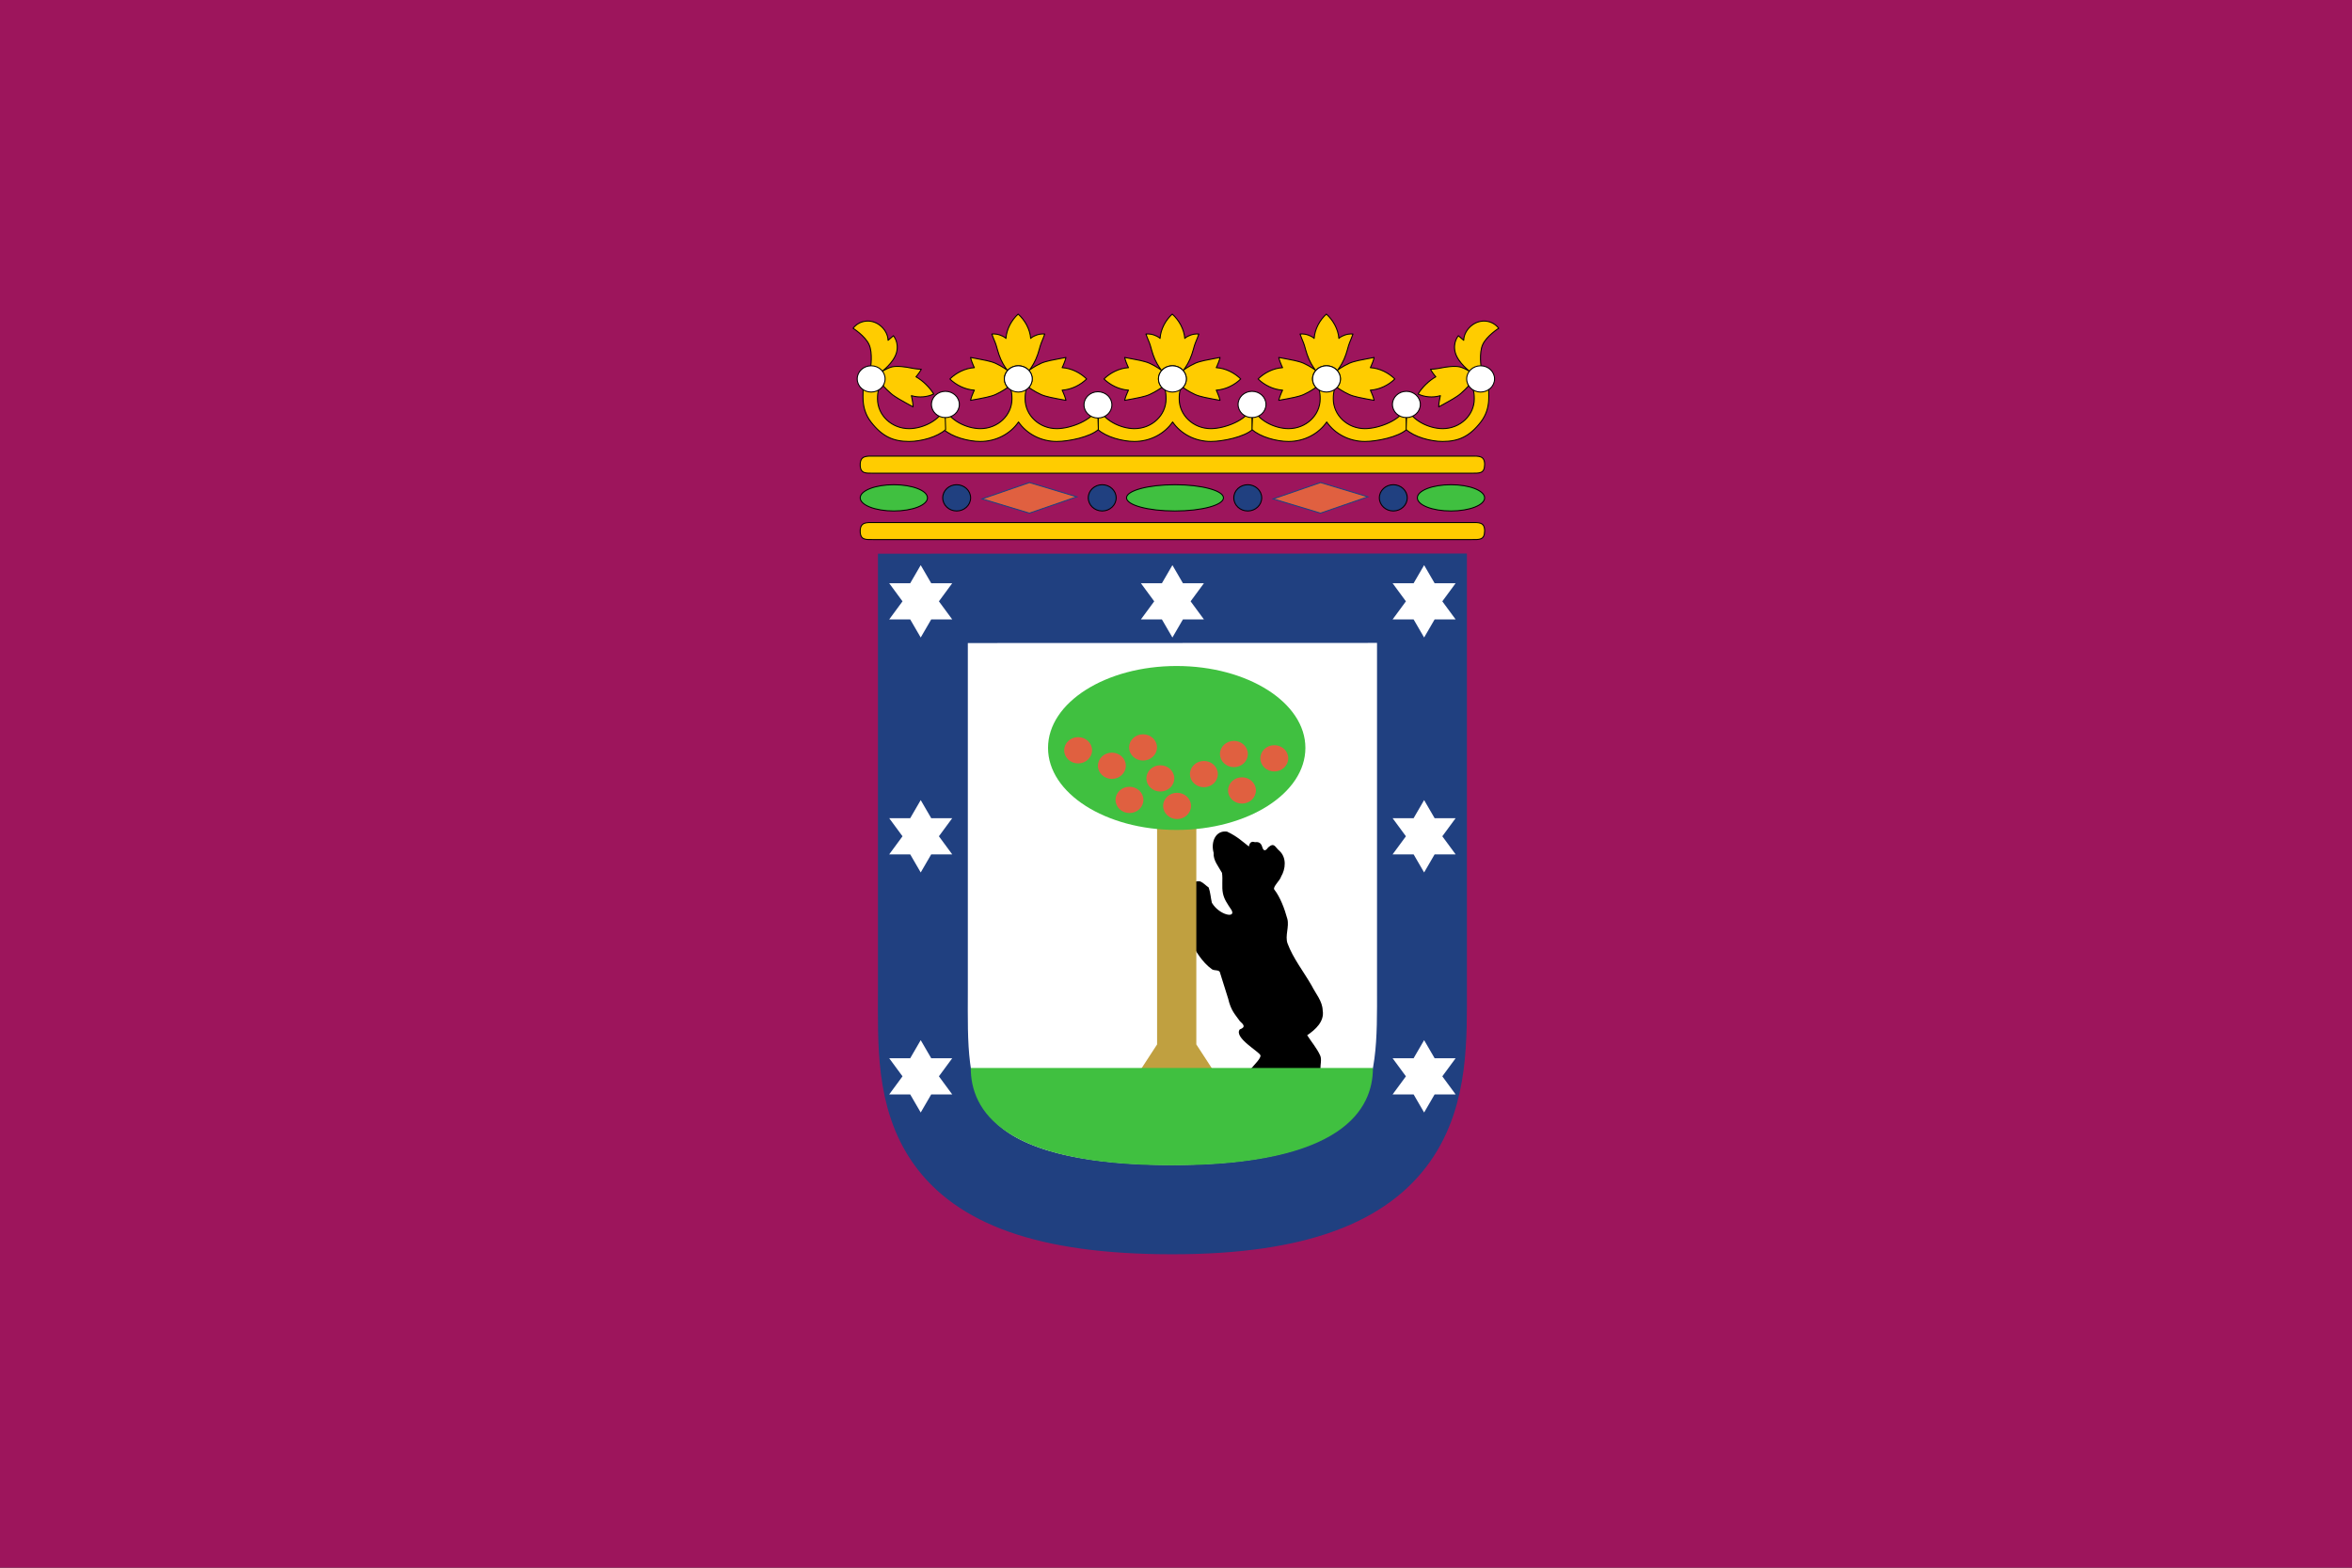
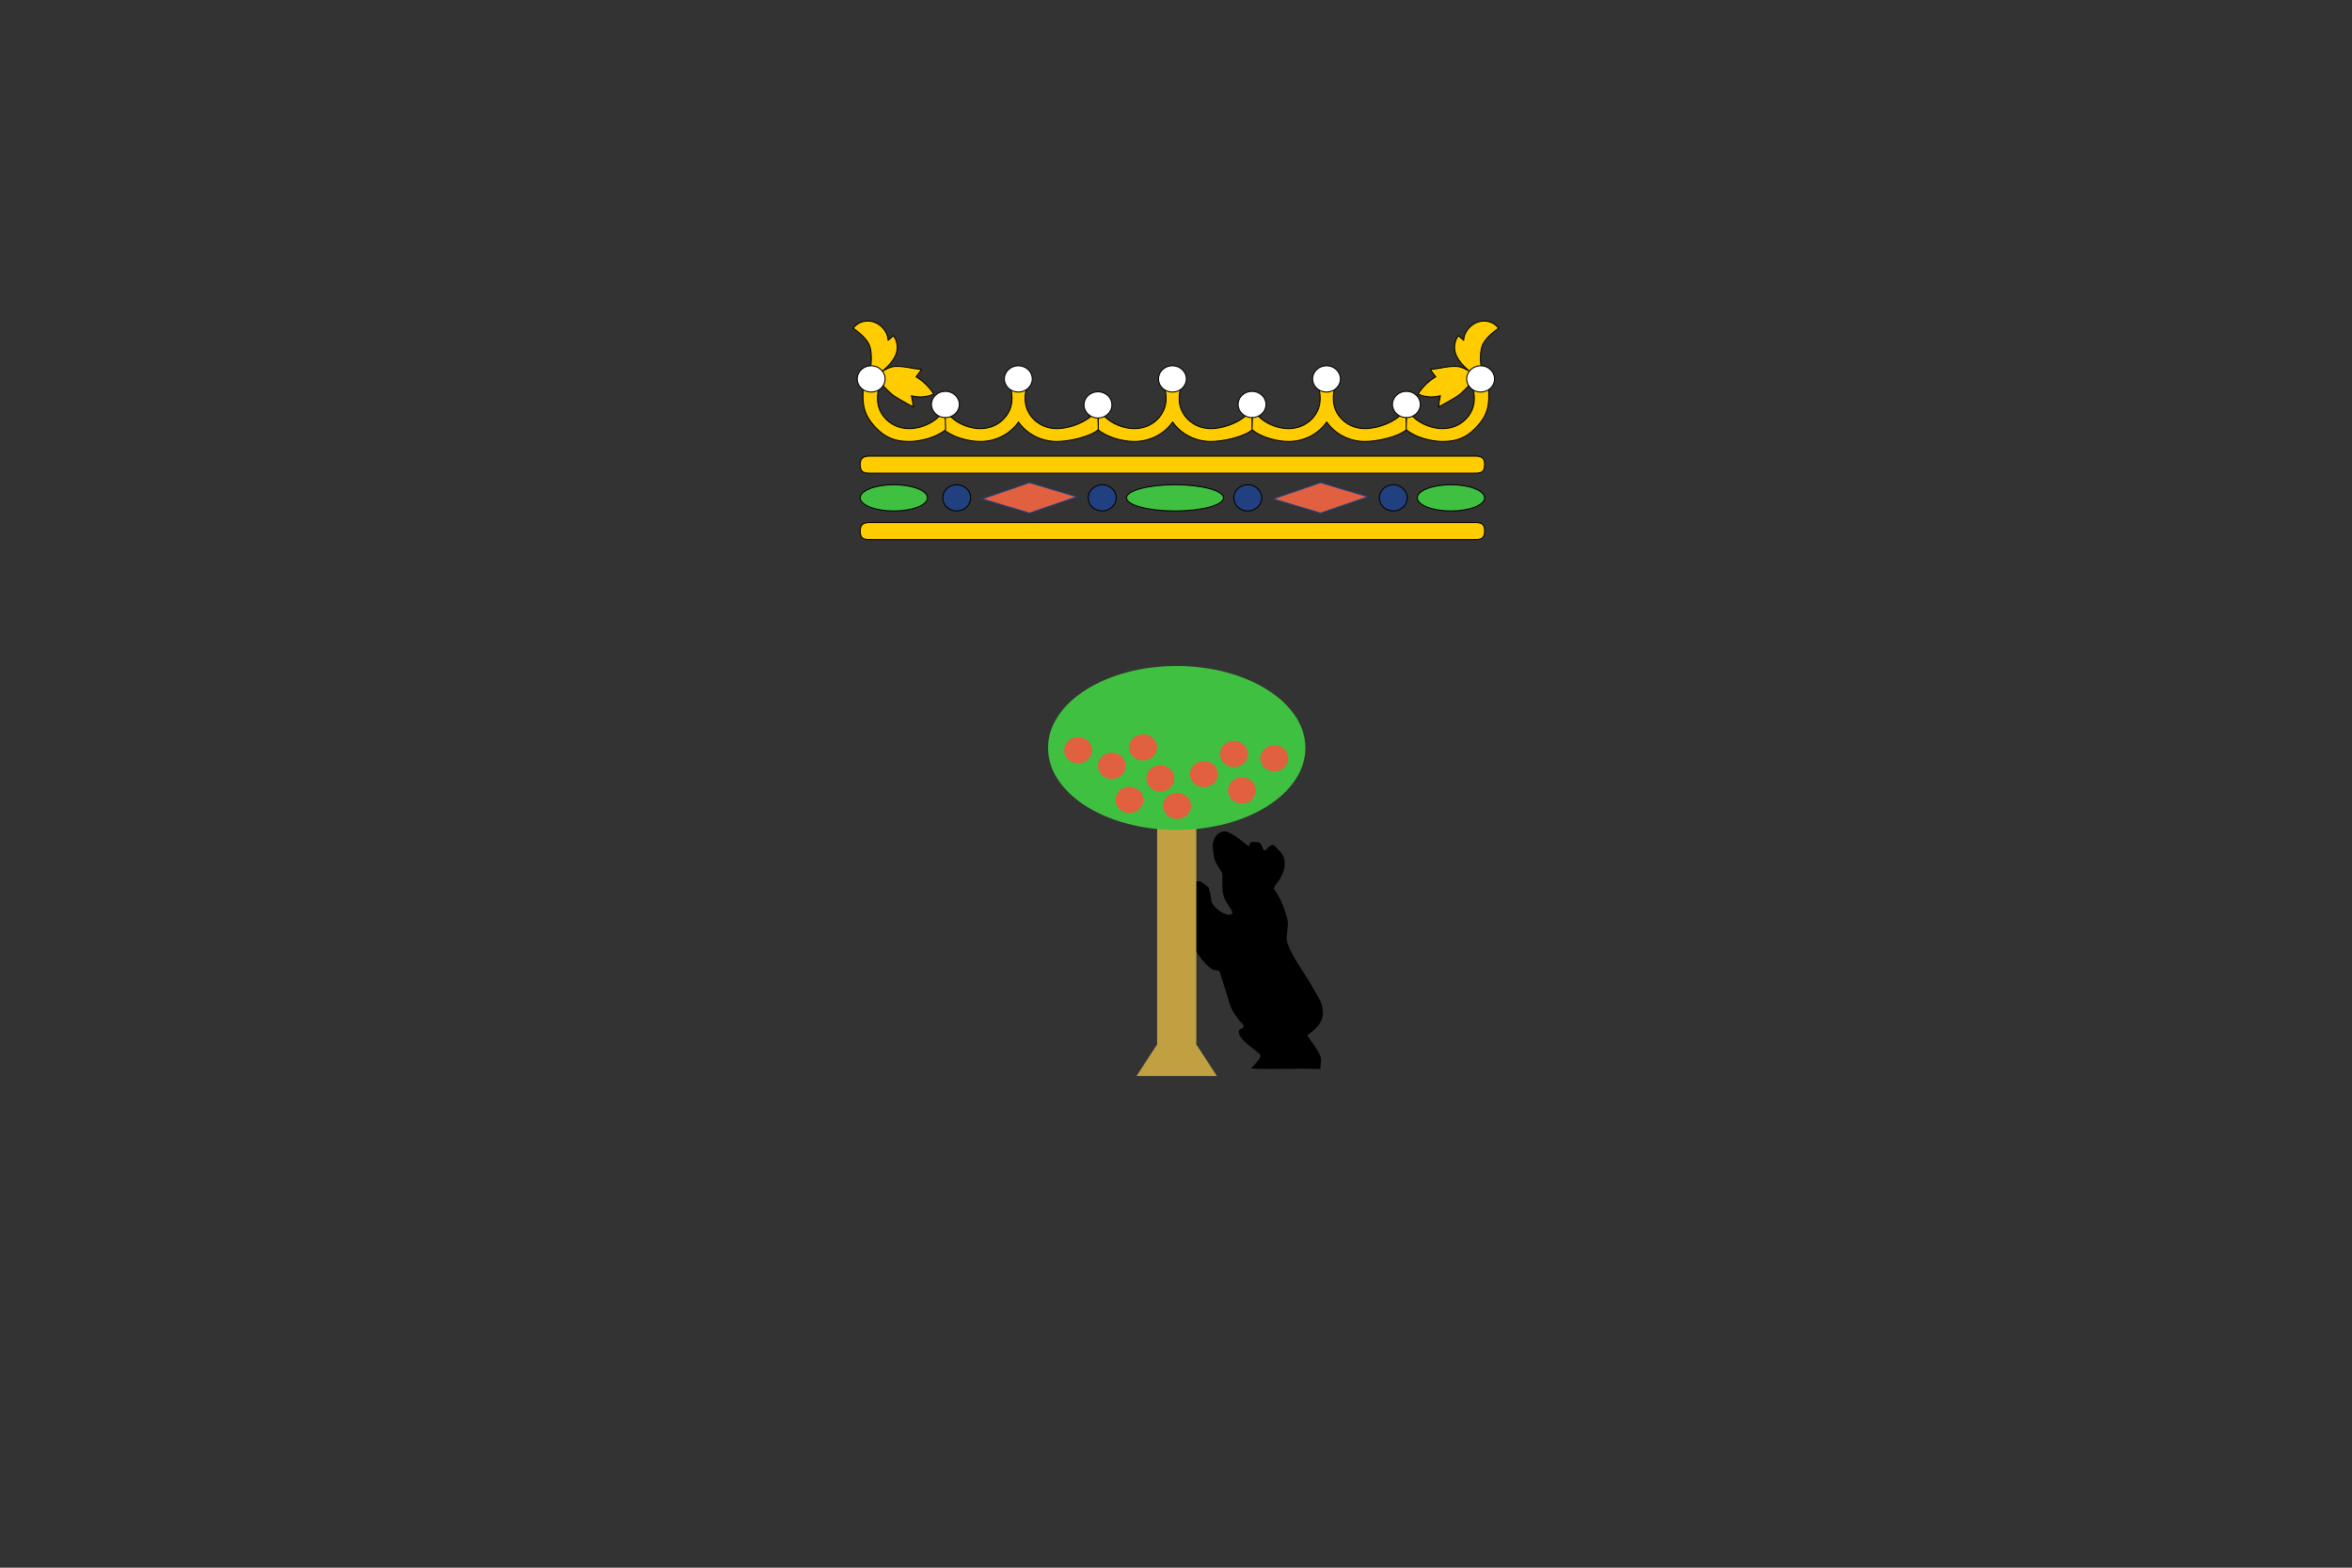
<svg xmlns="http://www.w3.org/2000/svg" xmlns:ns1="http://www.inkscape.org/namespaces/inkscape" xmlns:ns2="http://inkscape.sourceforge.net/DTD/sodipodi-0.dtd" xmlns:xlink="http://www.w3.org/1999/xlink" height="666.67" id="svg2" ns1:version="0.43" ns2:version="0.32" version="1.0" width="1000">
  <rect width="100%" height="100%" fill="#333333" stroke="none" />
  <defs id="defs4" />
  <g id="layer1" ns1:groupmode="layer" ns1:label="Layer 1">
    <g id="g13033">
-       <rect height="666.667" id="rect12156" style="fill:#9d155c;fill-opacity:1;fill-rule:evenodd;stroke:none;stroke-width:35;stroke-linejoin:miter;stroke-miterlimit:4;stroke-dasharray:none;stroke-opacity:1" width="1000" x="0" y="0.003" />
      <g id="g11983" transform="matrix(1.092,0,0,1.086,347.997,44.108)">
-         <path d="M 40.648,193.694 L 40.648,347.593 C 40.648,387.33 37.061,433.035 137.737,433.035 C 237.515,433.035 234.964,385.259 234.964,346.096 L 234.964,193.628 L 40.648,193.694 z " id="path4448" ns2:nodetypes="cczccc" style="fill:#ffffff;fill-opacity:1;fill-rule:evenodd;stroke:#204080;stroke-width:35;stroke-linecap:butt;stroke-linejoin:miter;stroke-miterlimit:4;stroke-dasharray:none;stroke-opacity:1" />
        <path d="M 195.437,378.021 C 195.359,376.251 196.02,374.229 195.324,372.677 C 194.068,369.878 191.954,367.404 190.27,364.767 C 193.473,362.585 197.05,359.361 196.314,355.056 C 196.199,351.354 193.598,348.526 192.029,345.35 C 188.897,339.842 184.75,334.611 182.632,328.824 C 181.561,325.899 183.364,322.22 182.547,319.198 C 181.472,315.217 179.767,310.67 177.465,307.708 C 176.72,306.749 179.829,304.006 180.105,302.654 C 181.877,299.684 182.361,295.216 179.433,292.522 C 177.771,291.186 177.535,289.055 175.082,291.222 C 174.081,292.665 173.272,292.818 172.757,290.99 C 172.352,289.566 171.442,288.926 169.964,289.17 C 168.47,288.654 167.826,289.449 167.581,290.86 C 165.26,289.063 162.939,286.817 159.045,285.02 C 154.671,284.445 152.659,288.983 153.841,293.292 C 153.645,296.362 155.747,298.651 157.104,301.176 C 157.497,303.766 156.938,306.603 157.464,309.183 C 157.944,311.539 159.09,313.129 160.842,315.795 C 162.586,319.096 156.002,317.696 153.166,312.893 C 152.704,310.925 152.591,308.745 151.916,306.905 C 150.835,306.177 149.884,305.071 148.726,304.563 C 146.83,303.95 143.418,305.868 143.316,307.082 C 143.182,314.18 145.048,321.278 144.914,328.375 C 147.011,331.895 149.209,336.022 153.204,338.933 C 154.135,339.611 156.222,338.942 156.375,340.409 C 157.415,343.736 158.455,347.063 159.494,350.39 C 160.634,355.293 162.23,356.585 164.081,359.268 C 165.345,360.461 166.619,361.531 164.015,362.492 C 161.646,365.746 171.703,371.226 172.074,372.629 C 172.376,373.772 169.528,376.448 168.48,377.796 C 177.316,378.245 186.601,377.571 195.437,378.021 z " id="path11106" ns2:nodetypes="cscccssscccscccccsccccccsccccscc" style="fill:#000000;fill-opacity:1;fill-rule:evenodd;stroke:none;stroke-width:1px;stroke-linecap:butt;stroke-linejoin:miter;stroke-opacity:1" />
        <path d="M 137.947,110.948 L 141.046,111.518 C 140.547,112.77 140.443,114.139 140.443,115.581 C 140.443,122.007 145.964,127.236 152.76,127.236 C 158.216,127.236 166.862,123.857 168.457,119.191 C 168.636,119.315 169.632,114.976 170.146,115.029 C 170.578,115.075 168.532,119.272 168.691,119.191 L 168.964,127.591 C 165.8,130.472 157.5,132.25 152.76,132.25 C 146.554,132.25 141.018,129.209 137.879,124.621 C 134.746,129.209 129.215,132.25 123.019,132.25 C 118.282,132.25 111.971,130.472 108.805,127.591 L 109.08,119.191 C 109.249,119.272 107.204,115.075 107.633,115.029 C 108.142,114.976 109.145,119.315 109.314,119.191 C 110.92,123.857 117.558,127.236 123.031,127.236 C 129.825,127.236 135.328,122.007 135.328,115.581 C 135.328,114.139 135.243,112.77 134.736,111.518 L 137.947,110.948" id="path3972" ns2:nodetypes="ccsscsccscsccscsscc" style="font-size:12px;fill:#ffcc00;fill-opacity:1;stroke:#000000;stroke-width:0.388;stroke-linejoin:round" />
        <path d="M 21.373,144.671 C 18.445,144.671 16.235,144.94 16.245,141.333 C 16.256,137.725 18.831,137.995 21.373,137.995 L 254.229,137.995 C 257.107,137.995 259.403,137.763 259.357,141.333 C 259.311,144.901 257.319,144.671 254.229,144.671 L 21.373,144.671 z " id="path3994" ns2:nodetypes="czsszss" style="font-size:12px;fill:#ffcc00;fill-opacity:1;stroke:#000000;stroke-width:0.388;stroke-linejoin:round" />
-         <path d="M 137.741,82.376 C 140.35,84.74 142.359,88.277 142.614,91.915 C 142.614,91.915 143.083,91.257 144.895,90.599 C 146.705,89.941 148.094,90.198 148.094,90.198 C 148.094,90.198 147.129,92.84 146.705,93.763 C 146.284,94.688 145.74,97.587 144.61,100.085 C 143.514,102.601 141.983,104.494 141.983,104.494 C 140.988,103.357 139.488,102.619 137.796,102.619 C 136.115,102.619 134.615,103.357 133.619,104.494 C 133.619,104.494 132.089,102.601 130.982,100.085 C 129.863,97.587 129.311,94.688 128.897,93.763 C 128.476,92.84 127.498,90.198 127.498,90.198 C 127.498,90.198 128.897,89.941 130.7,90.599 C 132.51,91.257 132.991,91.915 132.991,91.915 C 133.243,88.277 135.142,84.74 137.741,82.376 z M 133.695,111.081 C 132.888,110.184 132.371,109.019 132.371,107.756 C 132.371,106.503 132.85,105.331 133.657,104.449 C 133.657,104.449 131.423,102.778 128.907,101.641 C 127.002,100.768 123.462,100.166 122.401,99.969 C 121.332,99.765 119.209,99.364 119.209,99.364 C 119.209,99.364 119.295,99.871 119.706,101.036 C 120.205,102.45 120.702,103.357 120.702,103.357 C 117.024,103.579 113.558,105.409 111.155,107.784 C 113.558,110.139 117.014,111.926 120.702,112.168 C 120.702,112.168 120.205,113.065 119.706,114.487 C 119.295,115.634 119.209,116.148 119.209,116.148 C 119.209,116.148 121.332,115.758 122.401,115.564 C 123.462,115.349 127.002,114.754 128.907,113.875 C 131.423,112.735 133.695,111.092 133.695,111.092 L 133.695,111.081 z M 141.873,111.081 C 142.679,110.184 143.193,109.019 143.193,107.756 C 143.193,106.503 142.717,105.331 141.908,104.449 C 141.908,104.449 144.144,102.778 146.66,101.641 C 148.573,100.768 152.113,100.166 153.174,99.969 C 154.225,99.765 156.345,99.364 156.345,99.364 C 156.345,99.364 156.272,99.871 155.849,101.036 C 155.349,102.45 154.863,103.357 154.863,103.357 C 158.543,103.579 162.005,105.409 164.399,107.784 C 162.005,110.139 158.551,111.926 154.863,112.168 C 154.863,112.168 155.349,113.065 155.849,114.487 C 156.262,115.634 156.345,116.148 156.345,116.148 C 156.345,116.148 154.235,115.758 153.174,115.564 C 152.113,115.349 148.573,114.754 146.66,113.875 C 144.144,112.735 141.873,111.092 141.873,111.092 L 141.873,111.081 z " id="path3964" style="font-size:12px;fill:#ffcc00;fill-opacity:1;stroke:#000000;stroke-width:0.388;stroke-linejoin:round" />
        <path d="M 132.371,107.756 C 132.371,104.913 134.801,102.619 137.796,102.619 C 140.791,102.619 143.231,104.913 143.231,107.756 C 143.231,110.602 140.801,112.904 137.796,112.904 C 134.801,112.904 132.371,110.602 132.371,107.756 z " id="path11928" style="font-size:12px;fill:#ffffff;fill-opacity:1;stroke:#000000;stroke-width:0.388;stroke-linejoin:round" />
        <use height="500" id="use4002" transform="translate(60,0)" width="275" x="0" xlink:href="#path3964" y="0" />
        <use height="500" id="use4004" transform="translate(-60,0)" width="275" x="0" xlink:href="#path3964" y="0" />
        <use height="500" id="use4006" transform="translate(-60,0)" width="275" x="0" xlink:href="#path3972" y="0" />
        <use height="500" id="use4008" transform="translate(-60,0)" width="275" x="0" xlink:href="#path11928" y="0" />
        <use height="500" id="use4010" transform="translate(-28.992,10.166)" width="275" x="0" xlink:href="#path11928" y="0" />
        <use height="500" id="use4017" transform="translate(60,0)" width="275" x="0" xlink:href="#path3972" y="0" />
        <use height="500" id="use4015" transform="translate(31,10)" width="275" x="0" xlink:href="#path11928" y="0" />
        <use height="500" id="use4019" transform="translate(60,0)" width="275" x="0" xlink:href="#path11928" y="0" />
        <g id="g4041">
          <path d="M 253.142,110.461 C 252.8,109.559 252.726,108.433 252.979,107.261 C 253.538,104.72 255.476,102.895 257.311,103.201 C 257.545,103.247 257.833,103.33 258.043,103.437 C 258.043,103.437 257.086,97.616 258.637,94.269 C 260.179,90.905 264.84,87.932 264.84,87.932 C 262.425,84.743 257.86,84.142 254.491,86.692 C 252.516,88.188 251.267,90.427 251.217,92.65 L 249.142,90.853 C 249.142,90.853 246.841,93.443 247.941,97.482 C 249.058,101.521 253.801,104.988 253.801,104.988 C 253.801,104.988 251.669,103.57 249.679,103.056 C 247.704,102.547 244.049,103.116 242.212,103.505 C 240.38,103.899 238.275,103.997 238.275,103.997 C 238.275,103.997 238.478,104.39 239.076,105.288 C 239.801,106.355 240.361,106.923 240.361,106.923 C 237.63,108.478 235.038,111.077 233.444,113.665 C 235.846,114.834 239.04,115.227 242.142,114.317 C 242.142,114.317 241.816,115.69 241.617,117.077 C 241.465,118.242 241.492,118.712 241.492,118.712 C 241.492,118.712 243.373,117.667 244.318,117.141 C 245.248,116.614 248.407,114.924 250.006,113.537 C 251.189,112.518 252.427,111.258 253.142,110.461 z " id="path3952" style="font-size:12px;fill:#ffcc00;fill-opacity:1;stroke:#000000;stroke-width:0.388;stroke-linejoin:round" />
          <path d="M 257.947,110.948 L 261.046,111.518 C 260.547,112.77 262.286,118.903 257.879,124.621 C 253.499,130.305 249.215,132.25 243.019,132.25 C 238.282,132.25 231.971,130.472 228.805,127.591 L 229.08,119.191 C 229.249,119.272 227.204,115.075 227.633,115.029 C 228.142,114.976 229.145,119.315 229.314,119.191 C 230.92,123.857 237.558,127.236 243.031,127.236 C 249.825,127.236 255.328,122.007 255.328,115.581 C 255.328,114.139 255.243,112.77 254.736,111.518 L 257.947,110.948" id="path4025" ns2:nodetypes="cczsccscsscc" style="font-size:12px;fill:#ffcc00;fill-opacity:1;stroke:#000000;stroke-width:0.388;stroke-linejoin:round" />
          <use height="500" id="use4027" transform="translate(91.1,10)" width="275" x="0" xlink:href="#path11928" y="0" />
          <use height="500" id="use4021" transform="translate(60,0)" width="275" x="0" xlink:href="#use4019" y="0" />
        </g>
        <use height="500" id="use4047" transform="matrix(-1,0,0,1,278.311,0)" width="275" x="0" xlink:href="#g4041" y="0" />
        <path d="M 21.373,170.671 C 18.445,170.671 16.235,170.94 16.245,167.333 C 16.256,163.725 18.831,163.995 21.373,163.995 L 254.229,163.995 C 257.107,163.995 259.403,163.763 259.357,167.333 C 259.311,170.901 257.319,170.671 254.229,170.671 L 21.373,170.671 z " id="path4049" ns2:nodetypes="czsszss" style="font-size:12px;fill:#ffcc00;fill-opacity:1;stroke:#000000;stroke-width:0.388;stroke-linejoin:round" />
        <path d="M 105.038,154.328 C 105.038,151.484 107.468,149.19 110.463,149.19 C 113.458,149.19 115.898,151.484 115.898,154.328 C 115.898,157.174 113.468,159.476 110.463,159.476 C 107.468,159.476 105.038,157.174 105.038,154.328 z " id="use4924" style="font-size:12px;fill:#204080;fill-opacity:1;stroke:#000000;stroke-width:0.388;stroke-linejoin:round" />
        <use height="500" id="use4928" transform="translate(56.667,0)" width="275" x="0" xlink:href="#use4924" y="0" />
        <use height="500" id="use4930" transform="translate(113.333,0)" width="275" x="0" xlink:href="#use4924" y="0" />
        <use height="500" id="use4932" transform="translate(-56.667,0)" width="275" x="0" xlink:href="#use4924" y="0" />
        <path d="M 119.924,154.328 C 119.924,151.484 128.372,149.19 138.784,149.19 C 149.195,149.19 157.679,151.484 157.679,154.328 C 157.679,157.174 149.23,159.476 138.784,159.476 C 128.372,159.476 119.924,157.174 119.924,154.328 z " id="path4934" style="font-size:12px;fill:#40c040;fill-opacity:1;stroke:#000000;stroke-width:0.388;stroke-linejoin:round" />
        <path d="M 233.165,154.328 C 233.165,151.484 239.026,149.19 246.249,149.19 C 253.472,149.19 259.357,151.484 259.357,154.328 C 259.357,157.174 253.496,159.476 246.249,159.476 C 239.026,159.476 233.165,157.174 233.165,154.328 z " id="path4936" style="font-size:12px;fill:#40c040;fill-opacity:1;stroke:#000000;stroke-width:0.388;stroke-linejoin:round" />
        <use height="500" id="use4938" transform="translate(-216.92,0)" width="275" x="0" xlink:href="#path4936" y="0" />
        <path d="M 82.135,148.345 L 100.579,153.926 L 82.135,160.321 L 63.69,154.74 L 82.135,148.345 z " id="rect4940" ns2:nodetypes="ccccc" style="fill:#e06040;fill-opacity:1;fill-rule:evenodd;stroke:#204080;stroke-width:0.388;stroke-linejoin:miter;stroke-miterlimit:4;stroke-opacity:1" />
        <use height="500" id="use5816" transform="translate(113.333,0)" width="275" x="0" xlink:href="#rect4940" y="0" />
-         <path d="M 150.071,201.936 L 141.891,201.936 L 137.801,209.021 L 133.711,201.936 L 125.531,201.936 L 130.717,194.852 L 125.531,187.768 L 133.711,187.768 L 137.801,180.684 L 141.891,187.768 L 150.071,187.768 L 144.885,194.852 L 150.071,201.936 z " id="path1594" ns2:nodetypes="ccccccccccccc" style="fill:#ffffff;fill-opacity:1;fill-rule:evenodd;stroke:none;stroke-width:0.225;stroke-miterlimit:4;stroke-opacity:1" />
        <use height="500" id="use7564" transform="translate(-98,0)" width="275" x="0" xlink:href="#path1594" y="0" />
        <use height="500" id="use7566" transform="translate(98,0)" width="275" x="0" xlink:href="#path1594" y="0" />
        <use height="500" id="use7568" transform="translate(-98,92)" width="275" x="0" xlink:href="#path1594" y="0" />
        <use height="500" id="use7570" transform="translate(-98,186)" width="275" x="0" xlink:href="#path1594" y="0" />
        <use height="500" id="use7572" transform="translate(98,92)" width="275" x="0" xlink:href="#path1594" y="0" />
        <use height="500" id="use7574" transform="translate(98,186)" width="275" x="0" xlink:href="#path1594" y="0" />
        <path d="M 131.837,282.324 L 147.113,282.324 L 147.113,368.361 L 155.113,380.716 L 123.837,380.716 L 131.837,368.361 L 131.837,282.324 z " id="rect9354" ns2:nodetypes="ccccccc" style="fill:#c0a040;fill-opacity:1;fill-rule:evenodd;stroke:none;stroke-width:35;stroke-linejoin:miter;stroke-miterlimit:4;stroke-opacity:1" />
        <path d="M 89.373,252.244 C 89.373,234.495 111.796,220.176 139.429,220.176 C 167.062,220.176 189.578,234.495 189.578,252.244 C 189.578,270.009 167.155,284.375 139.429,284.375 C 111.796,284.375 89.373,270.009 89.373,252.244 z " id="path7584" style="font-size:12px;fill:#40c040;fill-opacity:1;stroke:none;stroke-width:0.388;stroke-linejoin:round" />
        <path d="M 95.66,253.176 C 95.66,250.332 98.091,248.038 101.085,248.038 C 104.08,248.038 106.521,250.332 106.521,253.176 C 106.521,256.022 104.09,258.324 101.085,258.324 C 98.091,258.324 95.66,256.022 95.66,253.176 z " id="use8459" style="font-size:12px;fill:#e06040;fill-opacity:1;stroke:none;stroke-width:0.388;stroke-linejoin:round" />
        <use height="500" id="use9336" transform="translate(25.272,-1.123)" width="275" x="0" xlink:href="#use8459" y="0" />
        <use height="500" id="use9338" transform="translate(13.141,6.065)" width="275" x="0" xlink:href="#use8459" y="0" />
        <use height="500" id="use9340" transform="translate(19.993,19.431)" width="275" x="0" xlink:href="#use8459" y="0" />
        <use height="500" id="use9342" transform="translate(32.011,11.007)" width="275" x="0" xlink:href="#use8459" y="0" />
        <use height="500" id="use9344" transform="translate(38.526,21.79)" width="275" x="0" xlink:href="#use8459" y="0" />
        <use height="500" id="use9346" transform="translate(48.971,9.323)" width="275" x="0" xlink:href="#use8459" y="0" />
        <use height="500" id="use9348" transform="translate(60.653,1.46)" width="275" x="0" xlink:href="#use8459" y="0" />
        <use height="500" id="use9350" transform="translate(76.378,3.145)" width="275" x="0" xlink:href="#use8459" y="0" />
        <use height="500" id="use9352" transform="translate(63.798,15.725)" width="275" x="0" xlink:href="#use8459" y="0" />
-         <path d="M 59.29,377.573 C 59.29,393.951 71.279,415.692 137.581,415.692 C 204.107,415.692 215.871,393.714 215.871,377.573 L 59.29,377.573 z " id="path10230" ns2:nodetypes="czcc" style="fill:#40c040;fill-opacity:1;fill-rule:evenodd;stroke:none;stroke-width:35;stroke-linecap:butt;stroke-linejoin:miter;stroke-miterlimit:4;stroke-dasharray:none;stroke-opacity:1" />
      </g>
    </g>
  </g>
</svg>